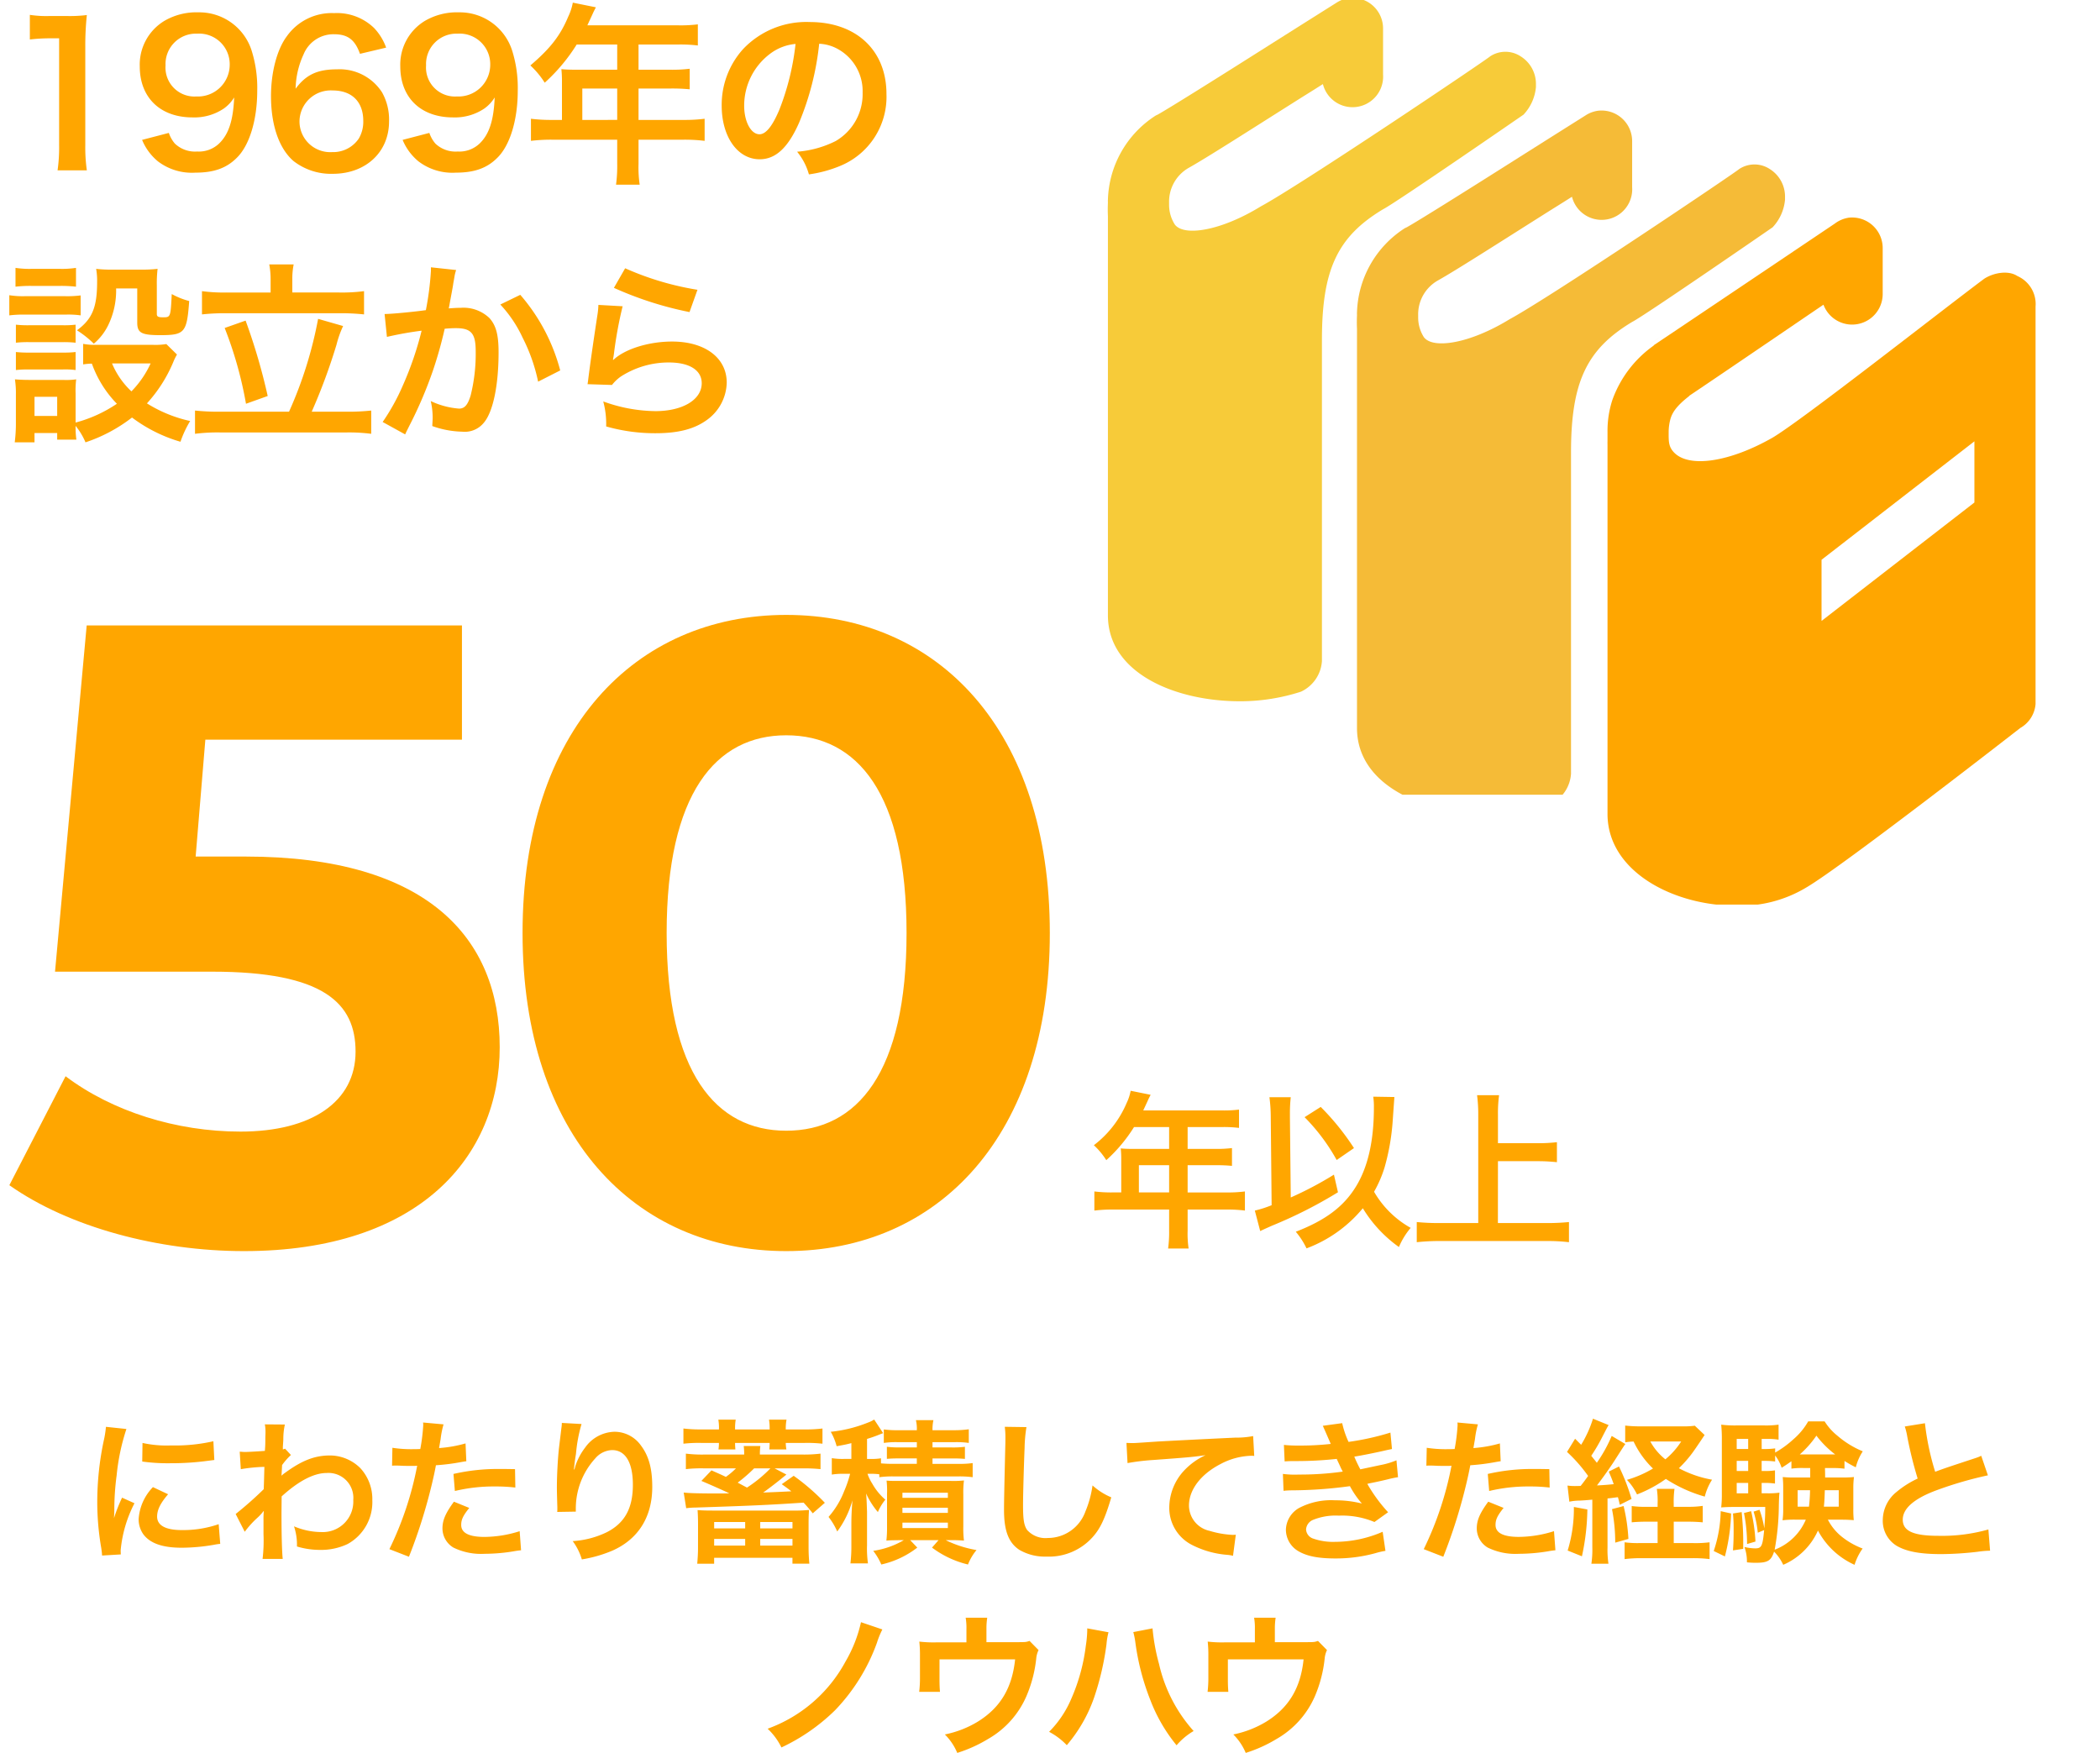
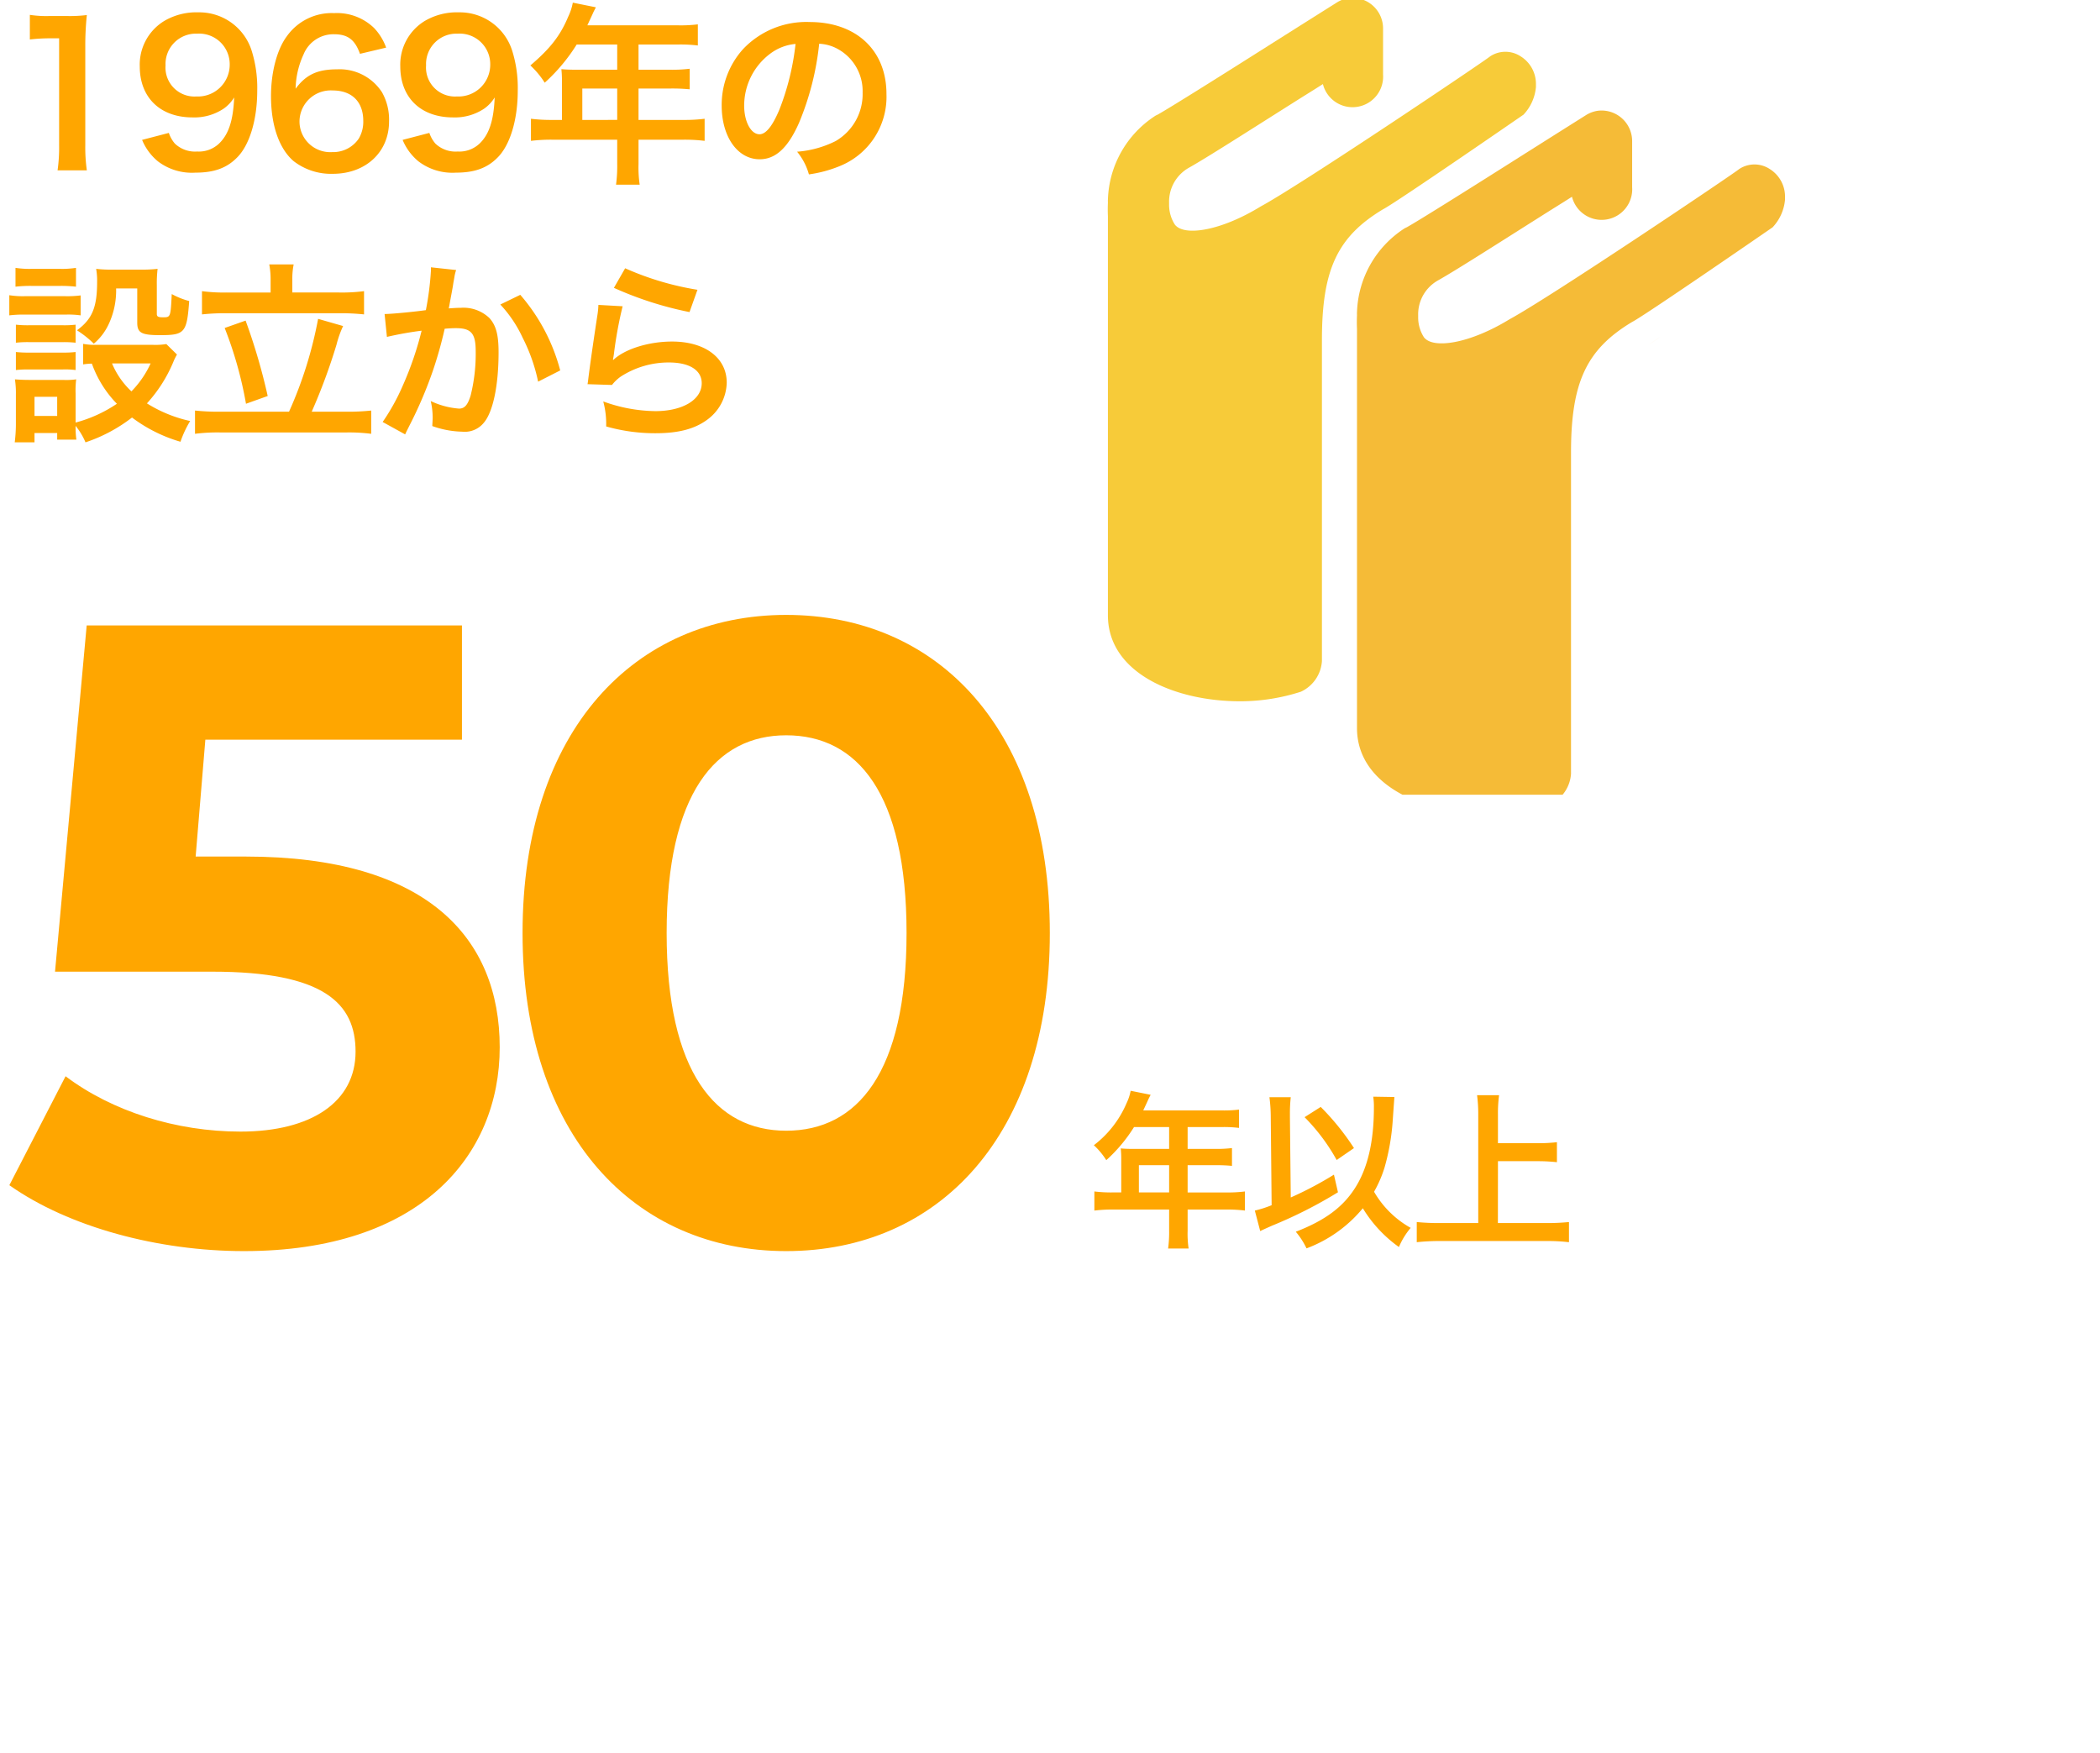
<svg xmlns="http://www.w3.org/2000/svg" data-name="コンポーネント 64 – 1" width="325" height="271.296">
  <defs>
    <clipPath id="a">
      <path data-name="長方形 4900" transform="translate(-.486 -.448)" fill="#ffa600" d="M0 0h124v123H0z" />
    </clipPath>
    <clipPath id="b">
      <path data-name="長方形 4901" fill="#ffa600" d="M0 0h123v123H0z" />
    </clipPath>
  </defs>
-   <path data-name="長方形 4903" fill="none" d="M0 0h325v271H0z" />
  <path data-name="パス 43478" d="M38.032 132.568H30.28l1.5-18.088h39.712V96.8H13.416l-4.9 53.584H32.86c17.272 0 22.168 4.9 22.168 12.376 0 7.752-6.8 12.376-17.816 12.376-9.928 0-19.856-3.128-27.064-8.568l-8.7 16.864c9.248 6.528 23.12 10.2 36.312 10.2 27.2 0 39.576-14.688 39.576-31.552s-11.152-29.512-39.304-29.512zm83.64 61.064c23.528 0 40.8-17.816 40.8-49.232s-17.272-49.232-40.8-49.232c-23.392 0-40.8 17.816-40.8 49.232s17.408 49.232 40.8 49.232zm0-18.632c-10.88 0-18.5-8.976-18.5-30.6s7.616-30.6 18.5-30.6c11.016 0 18.628 8.976 18.628 30.6s-7.612 30.6-18.628 30.6z" fill="#ffa600" />
  <path data-name="パス 43479" d="M13.44 26.36a25.148 25.148 0 01-.24-3.9V7.28a45.2 45.2 0 01.24-4.95 21.817 21.817 0 01-3.06.15H7.62a16.671 16.671 0 01-3-.18v3.81a26.68 26.68 0 013.09-.18h1.44v16.53a24.9 24.9 0 01-.24 3.9zm8.55-4.71a8.5 8.5 0 002.46 3.33 8.667 8.667 0 005.79 1.74c2.85 0 4.8-.69 6.39-2.28 1.98-1.92 3.18-5.88 3.18-10.41a19.219 19.219 0 00-.87-6.21 8.506 8.506 0 00-8.25-5.91 9.805 9.805 0 00-5.25 1.32 7.909 7.909 0 00-3.81 7.05c0 4.83 3.18 7.89 8.16 7.89a8.155 8.155 0 004.86-1.38 5.858 5.858 0 001.59-1.71c-.15 3.54-.84 5.7-2.34 7.14a4.533 4.533 0 01-3.39 1.23 4.519 4.519 0 01-3.45-1.23 4.981 4.981 0 01-.93-1.65zm8.4-6.72a4.481 4.481 0 01-4.77-4.8 4.7 4.7 0 014.89-4.92 4.736 4.736 0 015.04 4.83 4.92 4.92 0 01-5.16 4.89zm29.37-7.56a8.66 8.66 0 00-1.89-3.06 8.264 8.264 0 00-6.15-2.28A8.52 8.52 0 0044.4 5.6c-1.53 2.04-2.46 5.58-2.46 9.27 0 4.53 1.26 8.13 3.48 10.05a9.449 9.449 0 006.09 1.98c5.1 0 8.7-3.36 8.7-8.1a8.617 8.617 0 00-1.08-4.5 7.8 7.8 0 00-6.96-3.57c-3.03 0-4.8.81-6.42 3a13.193 13.193 0 011.23-5.31 4.985 4.985 0 014.71-3.12c2.13 0 3.24.84 4.02 3.03zM51.48 14c2.97 0 4.74 1.74 4.74 4.71a5.118 5.118 0 01-.69 2.73 4.773 4.773 0 01-4.11 2.1 4.76 4.76 0 01-5.07-4.74 4.841 4.841 0 015.13-4.8zm10.83 7.65a8.5 8.5 0 002.46 3.33 8.667 8.667 0 005.789 1.74c2.85 0 4.8-.69 6.39-2.28 1.98-1.92 3.18-5.88 3.18-10.41a19.22 19.22 0 00-.87-6.21 8.506 8.506 0 00-8.25-5.91 9.805 9.805 0 00-5.25 1.32 7.909 7.909 0 00-3.81 7.05c0 4.83 3.18 7.89 8.16 7.89a8.155 8.155 0 004.86-1.38 5.858 5.858 0 001.59-1.71c-.15 3.54-.84 5.7-2.34 7.14a4.533 4.533 0 01-3.39 1.23 4.519 4.519 0 01-3.45-1.23 4.981 4.981 0 01-.93-1.65zm8.4-6.72a4.481 4.481 0 01-4.77-4.8 4.7 4.7 0 014.89-4.92 4.736 4.736 0 015.04 4.83 4.92 4.92 0 01-5.161 4.89zm16.26 3.63h-1.53a25.142 25.142 0 01-3.27-.18v3.42a25.8 25.8 0 013.27-.18h10.08v3.69a21.865 21.865 0 01-.18 3.27H99a18.065 18.065 0 01-.18-3.21v-3.75h6.96a25.468 25.468 0 013.27.18v-3.42a24.505 24.505 0 01-3.27.18h-6.96V13.7h4.92a28.232 28.232 0 013 .12v-3.18a22.022 22.022 0 01-3.09.15h-4.83v-3.9h6.12a22.08 22.08 0 013.06.15V3.77a21.3 21.3 0 01-3.06.15H90.9c.54-1.17.84-1.8.87-1.89.21-.45.27-.54.45-.9L88.65.41a8.665 8.665 0 01-.72 2.19c-1.23 2.94-2.79 4.92-5.85 7.53a13.132 13.132 0 012.22 2.67 27.663 27.663 0 004.95-5.91h6.27v3.9h-6.54c-.81 0-1.47-.03-2.1-.09a16.472 16.472 0 01.09 1.74zm3.15 0V13.7h5.4v4.86zm36.66-11.79a6.557 6.557 0 013.03.9 7.432 7.432 0 013.69 6.66 8.4 8.4 0 01-4.17 7.5 15.943 15.943 0 01-5.97 1.65 9.57 9.57 0 011.83 3.51 19.613 19.613 0 004.71-1.26 11.557 11.557 0 007.29-11.19c0-6.75-4.68-11.13-11.88-11.13a13.467 13.467 0 00-10.32 4.2 12.887 12.887 0 00-3.3 8.73c0 4.83 2.46 8.31 5.88 8.31 2.46 0 4.38-1.77 6.09-5.64a43.4 43.4 0 003.119-12.24zm-3.66.03a39.537 39.537 0 01-2.49 10.14c-1.08 2.58-2.1 3.84-3.09 3.84-1.32 0-2.37-1.95-2.37-4.41a10.044 10.044 0 014.08-8.1 7.637 7.637 0 013.869-1.47zM25.74 53.25a10.562 10.562 0 01-2.1.12h-8.85a9.235 9.235 0 01-1.92-.15v3.18a8.677 8.677 0 011.35-.12 17.128 17.128 0 003.87 6.21 21.052 21.052 0 01-6.39 2.91v-4.5a14.241 14.241 0 01.09-2.19 10.649 10.649 0 01-2.01.09H4.62c-.93 0-1.56-.03-2.31-.09a13.883 13.883 0 01.15 2.37v4.41a22.9 22.9 0 01-.18 2.97h3.06v-1.44h3.51v1.02h2.97a14.337 14.337 0 01-.12-2.13 10.449 10.449 0 011.53 2.55 24.26 24.26 0 007.2-3.84 23.242 23.242 0 007.5 3.75 16.306 16.306 0 011.5-3.21 21.008 21.008 0 01-6.69-2.73 22.133 22.133 0 004.05-6.33 8.936 8.936 0 01.6-1.23zm-2.43 3a15.175 15.175 0 01-2.97 4.32 12.475 12.475 0 01-3-4.32zM5.34 61.41h3.51v2.97H5.34zM2.4 44.37a19.924 19.924 0 012.52-.12h4.32a20.541 20.541 0 012.52.12v-2.91a14.484 14.484 0 01-2.52.15H4.92a14.484 14.484 0 01-2.52-.15zm-.96 4.44a18.13 18.13 0 012.43-.12h6.33a13.559 13.559 0 012.28.12v-3.09a15.982 15.982 0 01-2.43.12H3.87a13.375 13.375 0 01-2.43-.15zm1.02 4.23a16.868 16.868 0 011.98-.09h5.34a17.169 17.169 0 011.92.09v-2.79a14.757 14.757 0 01-1.92.09H4.44a16.519 16.519 0 01-1.98-.09zm0 4.23a17.009 17.009 0 011.95-.09h5.31a12.51 12.51 0 011.98.09v-2.79a14.757 14.757 0 01-1.92.09H4.44a16.519 16.519 0 01-1.98-.09zm18.78-12.63v5.28c0 1.59.63 1.95 3.54 1.95 3.81 0 4.14-.36 4.5-5.28a11.811 11.811 0 01-2.7-1.08c-.18 3.6-.18 3.6-1.38 3.6-.72 0-.93-.12-.93-.51v-4.44a19.247 19.247 0 01.12-2.55 21.064 21.064 0 01-2.55.12h-4.59a19.236 19.236 0 01-2.37-.12 10.347 10.347 0 01.15 2.01c0 3.93-.75 5.76-3.12 7.5a15.754 15.754 0 012.61 2.07 8.749 8.749 0 002.22-2.85 12.26 12.26 0 001.23-5.7zm20.64.63h-6.84a24.721 24.721 0 01-3.78-.21v3.6a32.458 32.458 0 013.78-.18h17.43a33.806 33.806 0 013.87.18v-3.6a26.323 26.323 0 01-3.87.21h-7.23v-2.04a11.208 11.208 0 01.21-2.31h-3.78a12.126 12.126 0 01.21 2.34zm-7.8 18.45a34.384 34.384 0 01-3.9-.18v3.6a27.606 27.606 0 013.9-.21h19.56a26.779 26.779 0 013.81.21v-3.6a33.389 33.389 0 01-3.81.18h-5.4a90.7 90.7 0 003.84-10.38 16 16 0 011.02-2.88l-3.87-1.11a63.2 63.2 0 01-4.5 14.37zm.69-12.96a60.3 60.3 0 013.3 11.73l3.36-1.2a92.639 92.639 0 00-3.42-11.67zm31.92-9.39v.57a46.166 46.166 0 01-.78 6.06c-1.65.24-5.28.6-6.39.6l.36 3.54a53.782 53.782 0 015.37-.96 50.892 50.892 0 01-2.91 8.49 32.775 32.775 0 01-3.12 5.64l3.48 1.92c.15-.3.15-.33.24-.51l.45-.9a64.34 64.34 0 003.6-8.43 63.461 63.461 0 001.83-6.51c.69-.06 1.14-.09 1.74-.09 2.37 0 3.06.81 3.06 3.57a26.656 26.656 0 01-.78 6.84c-.45 1.47-.93 2.04-1.8 2.04a12.411 12.411 0 01-4.38-1.17 11.268 11.268 0 01.3 2.55c0 .3-.03.72-.06 1.32a14.555 14.555 0 004.62.87 3.8 3.8 0 003.33-1.35c1.44-1.65 2.31-5.76 2.31-10.92 0-2.73-.39-4.17-1.41-5.31a5.811 5.811 0 00-4.44-1.59c-.57 0-.99.03-1.86.09.09-.39.09-.45.21-1.11.42-2.25.42-2.25.51-2.88.09-.48.12-.63.18-1.02a6.981 6.981 0 01.24-.93zm10.74 5.76a19.416 19.416 0 013.45 5.13 26.966 26.966 0 012.4 6.81l3.42-1.74a29.12 29.12 0 00-6.18-11.7zm17.58-2.58a54.3 54.3 0 0011.7 3.75l1.23-3.45a45 45 0 01-11.19-3.33zm-2.4 2.64a12.244 12.244 0 01-.18 1.74c-.54 3.54-1.02 6.87-1.26 8.73-.15 1.14-.15 1.26-.24 1.8l3.78.12a6.531 6.531 0 011.35-1.29 13.653 13.653 0 017.47-2.19c3.18 0 5.07 1.2 5.07 3.21 0 2.55-2.94 4.32-7.17 4.32a24.218 24.218 0 01-8.07-1.5 13.313 13.313 0 01.45 3.87 27.585 27.585 0 007.65 1.05c3.48 0 5.97-.63 7.92-2.04a7.3 7.3 0 003.09-5.79c0-3.84-3.36-6.36-8.46-6.36-3.63 0-7.35 1.17-9.09 2.85l-.06-.06c.09-.45.09-.45.15-.87a63.48 63.48 0 011.35-7.38z" fill="#ffa600" />
  <path data-name="パス 43480" d="M173.526 184.552H172.2a21.79 21.79 0 01-2.834-.152v2.96a22.359 22.359 0 012.834-.16h8.736v3.2a18.949 18.949 0 01-.156 2.834h3.172a15.656 15.656 0 01-.152-2.78V187.2h6.032a22.072 22.072 0 012.834.156V184.4a21.238 21.238 0 01-2.834.156H183.8v-4.216h4.264a24.468 24.468 0 012.6.1v-2.756a19.086 19.086 0 01-2.678.13H183.8v-3.38h5.3a19.135 19.135 0 012.652.13v-2.834a18.462 18.462 0 01-2.652.13h-12.168c.468-1.014.728-1.56.754-1.638.182-.39.234-.468.39-.78l-3.094-.624a7.51 7.51 0 01-.624 1.9 16.139 16.139 0 01-5.07 6.526 11.381 11.381 0 011.924 2.314 23.974 23.974 0 004.29-5.122h5.434v3.38h-5.668c-.7 0-1.274-.026-1.82-.078a14.274 14.274 0 01.078 1.508zm2.73 0v-4.212h4.68v4.212zm36.27-14.82a10.617 10.617 0 01.1 1.716q0 7.722-2.808 12.246c-1.894 3.068-4.702 5.174-9.278 6.942a11.92 11.92 0 011.66 2.574 20.711 20.711 0 008.714-6.21 20.266 20.266 0 005.586 6 11.437 11.437 0 011.82-2.964 15.009 15.009 0 01-5.668-5.59 18.608 18.608 0 001.638-3.8 34.9 34.9 0 001.252-7.246c.234-3.328.234-3.328.26-3.614zM196.8 186.528a17 17 0 01-2.6.832l.832 3.172c.65-.312.832-.39 1.82-.832a69.584 69.584 0 0010.214-5.174l-.624-2.726a54.337 54.337 0 01-6.682 3.532l-.13-12.4v-.572a22.961 22.961 0 01.13-2.548h-3.3a23.787 23.787 0 01.206 3.088zm5.1-13.624a30.041 30.041 0 014.966 6.63l2.678-1.846a38.908 38.908 0 00-5.148-6.37zm29.926 6.812h6.11a27.147 27.147 0 013.016.156v-3.094a26.482 26.482 0 01-3.016.156h-6.11v-4.446A20.979 20.979 0 01232 169.5h-3.406a22.257 22.257 0 01.182 2.99v16.8h-5.928a34.308 34.308 0 01-3.588-.156v3.12a32.5 32.5 0 013.588-.182h16.51a28.37 28.37 0 013.458.182v-3.12a33.391 33.391 0 01-3.51.156h-7.488z" fill="#ffa600" />
-   <path data-name="パス 43481" d="M18.7 240.576c-.024-.312-.024-.5-.024-.648a19.7 19.7 0 012.136-7.272l-1.92-.864a24.476 24.476 0 00-1.248 3.168c.024-.6.048-.792.048-1.32a40.073 40.073 0 01.36-5.3 33.089 33.089 0 011.512-7.176l-3.168-.336a15.7 15.7 0 01-.36 2.232 46.074 46.074 0 00-.984 9.384 41.862 41.862 0 00.624 7.176c.072.552.1.7.12 1.128zm3.312-14.376a28.49 28.49 0 004.32.264 42.989 42.989 0 005.136-.288c1.152-.144 1.512-.192 1.7-.216l-.144-2.9a26.466 26.466 0 01-6.528.648 17.3 17.3 0 01-4.44-.384zm1.656 3.96a7.84 7.84 0 00-2.211 4.94 4.02 4.02 0 00.72 2.352c1.056 1.416 2.976 2.088 5.952 2.088a29.6 29.6 0 004.971-.452 8.021 8.021 0 01.984-.144l-.24-3.048a16.866 16.866 0 01-5.712.912c-2.5 0-3.816-.72-3.816-2.088 0-1.032.5-2.064 1.7-3.456zm14.208 6.912a14.542 14.542 0 011.848-2.064 7.7 7.7 0 001.056-1.128h.048a12.169 12.169 0 00-.048 1.416v2.136a23.884 23.884 0 01-.144 3.84h3.12c-.12-1.056-.192-3.744-.192-7.176l.024-2.5c2.64-2.4 4.992-3.624 6.984-3.624a3.851 3.851 0 014.1 4.176 4.719 4.719 0 01-4.9 4.968 10.985 10.985 0 01-4.272-.888 8.949 8.949 0 01.456 3.12 12.3 12.3 0 003.576.528 9.571 9.571 0 004.272-.912 7.4 7.4 0 003.816-6.792 7.039 7.039 0 00-1.848-4.944 6.7 6.7 0 00-4.68-1.968c-2.352 0-4.3.744-6.912 2.64a4.229 4.229 0 00-.576.456l-.048.024c.024-.072.048-.6.1-1.632a10.157 10.157 0 011.368-1.56l-.912-.984a1.1 1.1 0 01-.336.12v-.424c.048-.672.048-.672.072-1.128a10.336 10.336 0 01.24-2.3l-3.1-.024a5.929 5.929 0 01.1 1.056v.24c0 .216-.024.552-.024 1.008 0 .864-.024 1.176-.072 1.8-1.344.1-2.664.168-3.1.168-.216 0-.408-.024-.792-.048l.168 2.712a25.717 25.717 0 013.648-.36c-.048 1.968-.048 1.992-.1 3.456a56.4 56.4 0 01-4.344 3.84zm22.8-10.224a3.583 3.583 0 01.456-.024c.192 0 .528 0 .96.024.408.024.648.024.768.024h1.392a2.032 2.032 0 00.312-.024 51.276 51.276 0 01-4.3 12.912l3.025 1.176a81.369 81.369 0 002.688-7.944c.624-2.184 1.224-4.728 1.488-6.216a32.717 32.717 0 003.936-.5c.576-.1.576-.1.768-.12l-.12-2.76a19.919 19.919 0 01-4.1.72c.1-.552.12-.7.24-1.368a13.638 13.638 0 01.456-2.3l-3.168-.288a3.256 3.256 0 01.024.432 29.129 29.129 0 01-.456 3.672c-.552.024-.816.024-1.1.024a19.1 19.1 0 01-3.216-.216zm19.032.528c-1.512-.024-1.728-.024-2.376-.024a30.8 30.8 0 00-7.152.768l.216 2.64a25.9 25.9 0 016.336-.7 24.985 24.985 0 013.024.168zm-9.456 5.04c-1.32 1.8-1.776 2.88-1.776 4.152a3.468 3.468 0 001.7 2.952 9.745 9.745 0 004.824.96 27.929 27.929 0 004.465-.38c.552-.1.744-.12 1.176-.168l-.216-2.952a18.367 18.367 0 01-5.448.888c-2.4 0-3.6-.624-3.6-1.848 0-.84.288-1.44 1.248-2.64zm16.7-12.192a5.641 5.641 0 01-.072.816l-.36 2.976c-.192 1.656-.336 4.32-.336 6.264 0 .48.048 2.256.072 2.952v.456a1.866 1.866 0 01-.023.312l2.88-.048v-.5a11.507 11.507 0 013.024-7.752 3.572 3.572 0 012.592-1.272c2.064 0 3.216 1.92 3.216 5.376 0 3.648-1.272 5.928-4.056 7.344a14.01 14.01 0 01-5.256 1.368 9.18 9.18 0 011.416 2.832A20.468 20.468 0 0094.753 240c4.032-1.776 6.192-5.232 6.192-9.864 0-2.832-.528-4.776-1.728-6.384a5.026 5.026 0 00-4.1-2.16 5.729 5.729 0 00-4.56 2.448 9.7 9.7 0 00-1.516 2.86 5.27 5.27 0 01-.144.528h-.072a30.27 30.27 0 01.312-2.4 23.542 23.542 0 01.863-4.636zm32.928 7.032h4.32a25.166 25.166 0 012.784.12v-2.4a21.3 21.3 0 01-2.808.144H117.6a9.873 9.873 0 01.072-1.32H115.1a10.127 10.127 0 01.072 1.32h-6.24a20.4 20.4 0 01-2.784-.144v2.4a21.181 21.181 0 012.784-.12h4.968a11.427 11.427 0 01-1.56 1.32c-.816-.384-1.08-.5-2.232-1.008l-1.56 1.632c1.152.48 3.432 1.488 4.32 1.92-1.176.024-1.176.024-1.272.024-3.552 0-5.016-.048-5.784-.144l.384 2.424a11.6 11.6 0 011.416-.1c8.688-.284 11.38-.404 16.756-.764.48.528.744.816 1.416 1.656l1.872-1.632a33.679 33.679 0 00-4.824-4.176l-1.848 1.3c.744.528.984.7 1.488 1.1-.936.048-2.4.12-4.368.192.744-.5 2.52-1.872 3.6-2.784zm-.648 0a20.7 20.7 0 01-3.624 2.976c-.6-.312-.768-.408-1.44-.768a23.549 23.549 0 002.544-2.208zm-7.968-6.024h-2.712a21.652 21.652 0 01-2.784-.144v2.352a20.958 20.958 0 012.784-.12h2.712a7.119 7.119 0 01-.072 1.008h2.616c-.024-.36-.048-.6-.048-1.008h5.352c0 .312-.024.672-.048 1.008h2.64a6.834 6.834 0 01-.1-1.008h2.9a20.958 20.958 0 012.784.12v-2.352a21.141 21.141 0 01-2.784.144h-2.9v-.216a7.89 7.89 0 01.12-1.3h-2.712a7.853 7.853 0 01.1 1.3v.216h-5.352v-.216a8.049 8.049 0 01.1-1.3h-2.688a7.853 7.853 0 01.1 1.3zm-3.239 18.408c0 .792-.048 1.536-.12 2.376h2.616v-.916h12.12v.912h2.616a26.78 26.78 0 01-.12-2.4v-3.572c0-1.224.024-1.728.072-2.352a19.173 19.173 0 01-2.376.1h-12.5c-1.2 0-1.68-.024-2.376-.072.048.672.072 1.368.072 2.256zm2.5-4.08h4.8v.984h-4.8zm0 2.616h4.8v1.032h-4.8zm7.128-2.616h4.992v.984h-4.992zm0 2.616h4.992v1.032h-4.992zm18.432-9.552a15.441 15.441 0 012.232-.12h9.983a15.441 15.441 0 012.232.12v-2.184a14.276 14.276 0 01-2.232.12h-3.984v-.84h3.024c1.032 0 1.416.024 1.992.072v-1.872a14.773 14.773 0 01-2.016.1h-3v-.82h3.48a13.7 13.7 0 012.136.12v-2.112a16.32 16.32 0 01-2.328.144h-3.288a6.607 6.607 0 01.144-1.56h-2.712a5.738 5.738 0 01.144 1.56h-2.832a15.342 15.342 0 01-2.28-.12v2.088a13.185 13.185 0 012.112-.12h3v.816H139.2a14.278 14.278 0 01-1.944-.1v1.872c.576-.048.96-.072 1.944-.072h2.688v.84h-3.576a19.414 19.414 0 01-1.968-.072v-.784a9.073 9.073 0 01-1.584.1h-.576v-3.1a21.36 21.36 0 002.088-.744c.216-.072.264-.1.408-.144l-1.392-2.112a4.7 4.7 0 01-.984.48 21.11 21.11 0 01-5.736 1.416 9.123 9.123 0 01.912 2.232c1.2-.216 1.56-.288 2.28-.48v2.448h-1.128a10.445 10.445 0 01-1.9-.12v2.544a10.074 10.074 0 011.824-.12h1.008a17.61 17.61 0 01-.912 2.664 13.3 13.3 0 01-2.424 4.008 10.326 10.326 0 011.344 2.256 14.827 14.827 0 002.356-4.828c-.1 1.152-.168 2.4-.168 3.576v3.384a22.868 22.868 0 01-.144 2.808h2.712a16.559 16.559 0 01-.144-2.832V234c-.072-2.04-.072-2.04-.144-2.856a12.211 12.211 0 001.824 2.88 7.675 7.675 0 011.152-1.924 9.2 9.2 0 01-2.016-2.468 7.02 7.02 0 01-.744-1.536h.456a11.5 11.5 0 011.368.072zm3.792 9.744a13.153 13.153 0 01-4.733 1.656 9.665 9.665 0 011.248 2.112 14.085 14.085 0 005.568-2.616l-1.1-1.152h4.392l-1.012 1.152a15.147 15.147 0 005.568 2.616 8.119 8.119 0 011.32-2.236 17.416 17.416 0 01-4.776-1.536h.816c.768 0 1.368.024 2.016.072a15.551 15.551 0 01-.1-2.184v-4.988a14.76 14.76 0 01.1-2.136 14.607 14.607 0 01-2.064.072h-7.92c-1.008 0-1.44 0-1.992-.048a14.016 14.016 0 01.072 2.016v5.112a18.231 18.231 0 01-.1 2.16c.528-.048.528-.048 2.064-.072zm-.216-7.344h7.032v.792h-7.032zm0 2.328h7.032v.792h-7.032zm0 2.3h7.032v.84h-7.032zm15.839-14.828a11.936 11.936 0 01.1 1.632c0 .336 0 .84-.024 1.56-.144 6.024-.192 8.424-.192 9.672 0 3.216.7 5.064 2.352 6.168a7.824 7.824 0 004.192 1.056 9.083 9.083 0 007.2-3.048c1.176-1.32 1.9-2.88 2.856-6.12a10.365 10.365 0 01-2.904-1.844 16.089 16.089 0 01-1.1 4.032 6.175 6.175 0 01-5.808 4.1 3.8 3.8 0 01-3.22-1.248c-.48-.72-.624-1.584-.624-3.864 0-1.7.144-6.576.24-8.808a21.938 21.938 0 01.288-3.24zm19 5.616a34.838 34.838 0 013.984-.48c5.208-.384 6.144-.456 8.088-.744a10.578 10.578 0 00-3.336 2.4 8.461 8.461 0 00-2.276 5.664 6.421 6.421 0 003.432 5.784 14.439 14.439 0 005.616 1.584 5.1 5.1 0 01.816.144l.432-3.264c-.24.024-.456.024-.48.024a14.564 14.564 0 01-3.576-.624 4.03 4.03 0 01-3.192-3.912c0-2.424 1.8-4.824 4.848-6.408a10.733 10.733 0 014.752-1.3 3.716 3.716 0 01.5.024l-.168-3.072a13.55 13.55 0 01-2.76.24c-6.648.312-10.632.528-11.976.6-3.528.24-3.528.24-3.96.24-.12 0-.384 0-.912-.024zm24.312-.264c.5-.024.624-.048 1.632-.048a57.861 57.861 0 006.432-.336c.192.432.264.576.5 1.08.192.456.288.6.432.888a47.216 47.216 0 01-6.792.456 14.224 14.224 0 01-2.472-.1l.1 2.616c.408-.048.576-.048.984-.072a68.9 68.9 0 009.288-.648 14.449 14.449 0 001.852 2.688 16.539 16.539 0 00-4.152-.5 10.7 10.7 0 00-5.592 1.2 4.008 4.008 0 00-2.016 3.336 3.865 3.865 0 001.848 3.288c1.344.816 3.096 1.176 5.856 1.176a23.107 23.107 0 006.143-.816 11.87 11.87 0 011.56-.36l-.432-2.952a18.64 18.64 0 01-7.392 1.56 9.355 9.355 0 01-3.431-.532 1.582 1.582 0 01-1.032-1.392 1.731 1.731 0 011.032-1.46 9.258 9.258 0 014.032-.672 12.906 12.906 0 015.52.984l2.112-1.512a24 24 0 01-3.216-4.392c.288-.072.288-.072.888-.192.576-.12 1.368-.288 2.352-.528a15.51 15.51 0 011.512-.312l-.24-2.616a12.121 12.121 0 01-2.28.7c-.144.024-1.248.264-3.312.7a21.611 21.611 0 01-.936-1.968c.744-.1 3.408-.624 5.016-1.008.576-.12.576-.12.816-.168l-.24-2.544a40.32 40.32 0 01-6.48 1.44 14.069 14.069 0 01-.984-2.9l-3 .408c.024.048.36.792.96 2.184.192.432.192.432.264.624a42.653 42.653 0 01-4.944.252 20.134 20.134 0 01-2.3-.1zm21.936.672a3.583 3.583 0 01.456-.024c.192 0 .528 0 .96.024.408.024.648.024.768.024h1.392a2.032 2.032 0 00.312-.024 51.276 51.276 0 01-4.293 12.912l3.024 1.176a81.368 81.368 0 002.688-7.944c.624-2.184 1.224-4.728 1.488-6.216a32.717 32.717 0 003.936-.5c.576-.1.576-.1.768-.12l-.12-2.76a19.919 19.919 0 01-4.1.72c.1-.552.12-.7.24-1.368a13.638 13.638 0 01.456-2.3l-3.168-.288a3.257 3.257 0 01.024.432 29.13 29.13 0 01-.456 3.672c-.552.024-.816.024-1.1.024a19.1 19.1 0 01-3.216-.216zm19.032.528c-1.512-.024-1.728-.024-2.376-.024a30.8 30.8 0 00-7.152.768l.216 2.64a25.9 25.9 0 016.336-.7 24.985 24.985 0 013.024.168zm-9.456 5.04c-1.32 1.8-1.776 2.88-1.776 4.152a3.468 3.468 0 001.7 2.952 9.745 9.745 0 004.824.96 27.929 27.929 0 004.471-.38c.552-.1.744-.12 1.176-.168l-.219-2.956a18.367 18.367 0 01-5.448.888c-2.4 0-3.6-.624-3.6-1.848 0-.84.288-1.44 1.248-2.64zm12.552 0a7.377 7.377 0 011.536-.168c.888-.048.888-.048 2.019-.148v7.372a14.965 14.965 0 01-.144 2.544h2.64a14.5 14.5 0 01-.144-2.516v-7.588c.576-.048.816-.1 1.608-.192.1.336.168.6.288 1.176l1.821-.912a31.673 31.673 0 00-1.944-5.016l-1.584.792c.408.936.528 1.248.768 1.944-.768.072-1.44.144-2.592.192.84-1.08 2.208-3 2.952-4.2 1.2-1.872 1.2-1.872 1.44-2.208l-2.109-1.248a22.929 22.929 0 01-2.3 4.152c-.336-.432-.432-.528-.864-1.08a28.155 28.155 0 001.8-3.1c.672-1.3.672-1.3.888-1.656l-2.424-.984a17.609 17.609 0 01-1.831 4.036l-.936-.936-1.248 2.04a23.665 23.665 0 013.264 3.72c-.5.7-.768 1.056-1.152 1.536-.288.024-.792.024-.84.024a8.232 8.232 0 01-1.2-.072zm16.152.792v-.48a14.176 14.176 0 01.12-2.3h-2.733a12.619 12.619 0 01.12 2.3v.48h-1.608a15.35 15.35 0 01-2.4-.12v2.52c.768-.072 1.488-.1 2.4-.1h1.608v3.312h-2.808a14.916 14.916 0 01-2.3-.12v2.6a20.777 20.777 0 012.64-.144h7.872a20 20 0 012.64.144v-2.6a17.24 17.24 0 01-2.592.12h-2.956v-3.308h2.16a22.594 22.594 0 012.328.1v-2.548a14.632 14.632 0 01-2.3.144zm3.264-12.552a12.109 12.109 0 01-1.872.1h-6.261a21.64 21.64 0 01-2.64-.12v2.592a8.534 8.534 0 011.3-.12 14.345 14.345 0 003 4.176 17.3 17.3 0 01-4.032 1.752 8.682 8.682 0 011.56 2.256 20.081 20.081 0 004.464-2.4 21.961 21.961 0 006.024 2.736 8.627 8.627 0 011.128-2.616 17.208 17.208 0 01-5.136-1.776 18.407 18.407 0 002.06-2.336c.24-.312 1.08-1.536 1.92-2.808zm-2.109 2.444a11.979 11.979 0 01-2.448 2.76 9.048 9.048 0 01-2.328-2.76zm-16.608 10.132a22.126 22.126 0 01-.96 6.744l2.208.888a35.844 35.844 0 00.84-7.248zm5.9.336a26.732 26.732 0 01.5 5.184l2.04-.576a27.523 27.523 0 00-.744-5.088zm34.3-6.36a12.2 12.2 0 011.68.1v-1.2a16.4 16.4 0 001.752.984 8.079 8.079 0 011.08-2.472 14.382 14.382 0 01-3.936-2.424 8.814 8.814 0 01-1.968-2.208h-2.544a10.408 10.408 0 01-2.28 2.76 15.213 15.213 0 01-2.832 2.064v-.648a10.929 10.929 0 01-1.608.1h-.48V222.7h.792a9.758 9.758 0 011.824.12v-2.328a13.874 13.874 0 01-2.256.12h-4.2a16.678 16.678 0 01-2.424-.12 21.8 21.8 0 01.1 2.472v8.3a16.6 16.6 0 01-.1 2.04c.528-.048 1.2-.072 1.944-.072h4.872c0 1.392-.048 2.04-.144 3.312a15.48 15.48 0 00-.744-2.88l-.912.288a17.47 17.47 0 01.648 3.264l.984-.408c-.24 2.544-.408 2.832-1.416 2.832a7.637 7.637 0 01-1.632-.216 6.671 6.671 0 01.384 2.376 12.951 12.951 0 001.344.072c1.872 0 2.4-.312 2.856-1.728a7.168 7.168 0 011.416 2.04 10.361 10.361 0 005.376-5.3 11.968 11.968 0 005.664 5.3 8.832 8.832 0 011.248-2.52 11.822 11.822 0 01-3.312-1.9 8.121 8.121 0 01-2.064-2.564h2.16c.672 0 1.152.024 1.848.072a14.607 14.607 0 01-.072-1.728V230.3a13.027 13.027 0 01.1-1.7 18.87 18.87 0 01-1.944.072h-2.52c0-.456 0-.576-.024-1.464zm-3.624 0v1.464H277.8a17.5 17.5 0 01-1.9-.072c.048.624.072.912.072 1.7v3.24a12.175 12.175 0 01-.1 1.752 15.139 15.139 0 011.9-.1h1.7a8.533 8.533 0 01-4.824 4.656 39.383 39.383 0 00.648-6.84c.024-1.032.048-1.56.1-1.992a12.031 12.031 0 01-1.92.1h-.84v-1.608h.456a11.36 11.36 0 011.608.1v-2.04a9.933 9.933 0 01-1.608.1h-.456V226.1h.48a10.929 10.929 0 011.608.1v-.936a6.371 6.371 0 011.008 1.9c.768-.48 1.032-.672 1.512-1.008v1.144a10.853 10.853 0 011.632-.1zm-.024 3.432a24.614 24.614 0 01-.168 2.544h-1.752v-2.544zm4.44 0v2.544h-2.3c.072-.72.1-1.128.144-2.544zm-14.016-1.128v1.608h-1.776v-1.608zm0-1.848h-1.776V226.1h1.776zm0-3.408h-1.776V222.7h1.776zm8.352.84h-.36a15.476 15.476 0 002.568-2.9 15.123 15.123 0 002.9 2.9zM266.3 233.88a20.517 20.517 0 01-1.08 6.168l1.728.84a29.6 29.6 0 00.96-6.648zm1.9.36c.072.96.1 1.248.1 2.4 0 1.632-.024 2.088-.1 3.312l1.584-.24v-1.176c0-1.464-.072-2.712-.24-4.512zm1.7-.072a24.52 24.52 0 01.48 4.8l1.3-.384a25.763 25.763 0 00-.672-4.7zm24.888-13.392a10.2 10.2 0 01.384 1.56 61.151 61.151 0 001.608 6.5 14.813 14.813 0 00-3.261 2.064 5.636 5.636 0 00-2.136 4.3 4.542 4.542 0 002.088 4.008c1.536.912 3.624 1.32 6.96 1.32a50.719 50.719 0 005.616-.36 14.961 14.961 0 011.944-.168l-.264-3.288a26.275 26.275 0 01-7.752.984c-3.864 0-5.5-.744-5.5-2.5 0-1.728 1.752-3.264 5.256-4.56a58.64 58.64 0 017.92-2.3l-1.032-3.024a6.569 6.569 0 01-.912.36c-4.656 1.536-4.656 1.536-6.216 2.112a40.307 40.307 0 01-1.584-7.512zm-161.54 30.288a21.132 21.132 0 01-2.4 6.1 22.3 22.3 0 01-12.048 10.388 9.986 9.986 0 012.136 2.9 29.944 29.944 0 008.3-5.76 29.43 29.43 0 006.48-10.44 13.138 13.138 0 01.84-2.064zm26.088 2.9c-.576.192-.576.192-2.352.192h-4.32V252.1a10.977 10.977 0 01.12-1.728h-3.336a9.247 9.247 0 01.12 1.752v2.064h-4.7a18.669 18.669 0 01-2.592-.12 19.676 19.676 0 01.1 2.28v3.48a17.856 17.856 0 01-.12 2.016h3.216a21.807 21.807 0 01-.072-1.92v-3.1h11.7c-.456 4.416-2.28 7.464-5.76 9.624a15.783 15.783 0 01-5.112 1.992 8.8 8.8 0 011.92 2.856 21.759 21.759 0 004.776-2.16 14.053 14.053 0 005.928-6.624 20.143 20.143 0 001.516-5.812 3.82 3.82 0 01.36-1.32zm8.928-1.944v.336a17.61 17.61 0 01-.216 2.328 29.187 29.187 0 01-2.256 8.236 16.173 16.173 0 01-3.432 5.112 10.52 10.52 0 012.74 2.068 22.914 22.914 0 004.244-7.42 42.938 42.938 0 001.9-8.208 10.159 10.159 0 01.312-1.848zm7.128.576a11.96 11.96 0 01.336 1.728 37.591 37.591 0 002.28 8.736 25.212 25.212 0 004.08 7.056 10.343 10.343 0 012.64-2.208 23.212 23.212 0 01-5.352-10.368 31.068 31.068 0 01-1.008-5.52zm28.584 1.368c-.576.192-.576.192-2.352.192H197.3V252.1a10.977 10.977 0 01.12-1.728h-3.332a9.247 9.247 0 01.12 1.752v2.064H189.5a18.669 18.669 0 01-2.592-.12 19.676 19.676 0 01.1 2.28v3.48a17.856 17.856 0 01-.12 2.016h3.212a21.807 21.807 0 01-.072-1.92v-3.1h11.716c-.456 4.416-2.28 7.464-5.76 9.624a15.783 15.783 0 01-5.112 1.992 8.8 8.8 0 011.92 2.856 21.759 21.759 0 004.776-2.16 14.053 14.053 0 005.932-6.624 20.143 20.143 0 001.508-5.812 3.82 3.82 0 01.36-1.32z" fill="#ffa600" />
  <g data-name="グループ 46718">
    <g transform="translate(201.487 17.448)" clip-path="url(#a)">
-       <path data-name="パス 43474" d="M84.558 16.256a4.732 4.732 0 00-2.072.89S58.666 33.172 54.54 35.921c-.05.049-.1.1-.147.151a17.526 17.526 0 00-6.36 8.423 15.448 15.448 0 00-.738 4.883v1.481q-.01.22 0 .44v57.225c0 8.99 10.353 14.2 19.816 14.2a19.793 19.793 0 0010.94-2.811c5.678-3.312 33.122-24.69 33.122-24.69a4.688 4.688 0 002.366-3.7V30.007a4.729 4.729 0 00-2.811-4.732c-1.42-.946-3.752-.5-5.172.445-7.571 5.678-27.95 21.709-32.682 24.548C66.25 54.053 60.008 55 57.643 52.634c-.946-.946-.885-1.836-.885-3.255a7.827 7.827 0 01.3-2.072c.265-.823.8-1.836 2.806-3.4.095-.076.047-.071.147-.147 3.422-2.284 13.882-9.414 20.705-14.052a4.732 4.732 0 009.166-1.625v-7.1a4.732 4.732 0 00-5.323-4.732zm19.518 34.6v9.467l-23.658 18.33V69.19z" fill="#ffa600" />
-     </g>
+       </g>
    <g data-name="wpf_books" transform="translate(162)" clip-path="url(#b)">
      <path data-name="パス 43475" d="M46.725-.295a4.731 4.731 0 00-1.921.738s-5.986 3.766-12.421 7.84-13.594 8.556-15.231 9.464q-.152.066-.3.142a16.036 16.036 0 00-7.389 13.017c-.014.156 0 .284 0 .45-.052 1.259 0 2.068 0 2.068v61.81c0 8.981 10.471 13.3 20.408 13.3a30.507 30.507 0 009.463-1.481 5.628 5.628 0 003.251-4.732V52.639c0-10.883 2.366-15.993 9.463-20.252 1.893-.946 21.737-14.645 21.737-14.645a7.157 7.157 0 001.921-4.287v-.445a5.018 5.018 0 00-2.361-4.286 4.3 4.3 0 00-4.732 0c-.473.473-29.337 19.906-35.488 23.218-6.151 3.785-11.891 4.7-13.31 2.806a5.7 5.7 0 01-.885-3.1v-.3a6.021 6.021 0 012.957-5.323c2.659-1.481 9.26-5.7 15.676-9.757 2.711-1.718 3.047-1.9 5.172-3.255a4.732 4.732 0 009.31-1.478v-7.1a4.732 4.732 0 00-5.32-4.73zm7.836 36.226c-.05.045 4.126-2.749 0 0z" fill="#f7cb39" />
      <path data-name="パス 43476" d="M85.273 17.143a4.731 4.731 0 00-1.921.738s-5.986 3.766-12.421 7.84-13.594 8.556-15.231 9.464q-.152.066-.3.142a16.036 16.036 0 00-7.389 13.017c-.014.156 0 .284 0 .45-.052 1.259 0 2.068 0 2.068v61.81c0 8.981 10.471 13.3 20.408 13.3a30.507 30.507 0 009.463-1.481 5.628 5.628 0 003.251-4.732V70.077c0-10.883 2.366-15.993 9.463-20.252 1.893-.946 21.737-14.645 21.737-14.645a7.157 7.157 0 001.921-4.287v-.445a5.018 5.018 0 00-2.361-4.286 4.3 4.3 0 00-4.732 0c-.473.473-29.337 19.906-35.488 23.218-6.151 3.785-11.891 4.7-13.31 2.806a5.7 5.7 0 01-.885-3.1v-.3a6.021 6.021 0 012.957-5.323c2.659-1.481 9.26-5.7 15.676-9.757 2.711-1.718 3.047-1.9 5.172-3.255a4.732 4.732 0 009.31-1.478v-7.1a4.732 4.732 0 00-5.32-4.73zm7.836 36.226c-.05.045 4.126-2.749 0 0z" fill="#f5bb37" />
    </g>
  </g>
</svg>